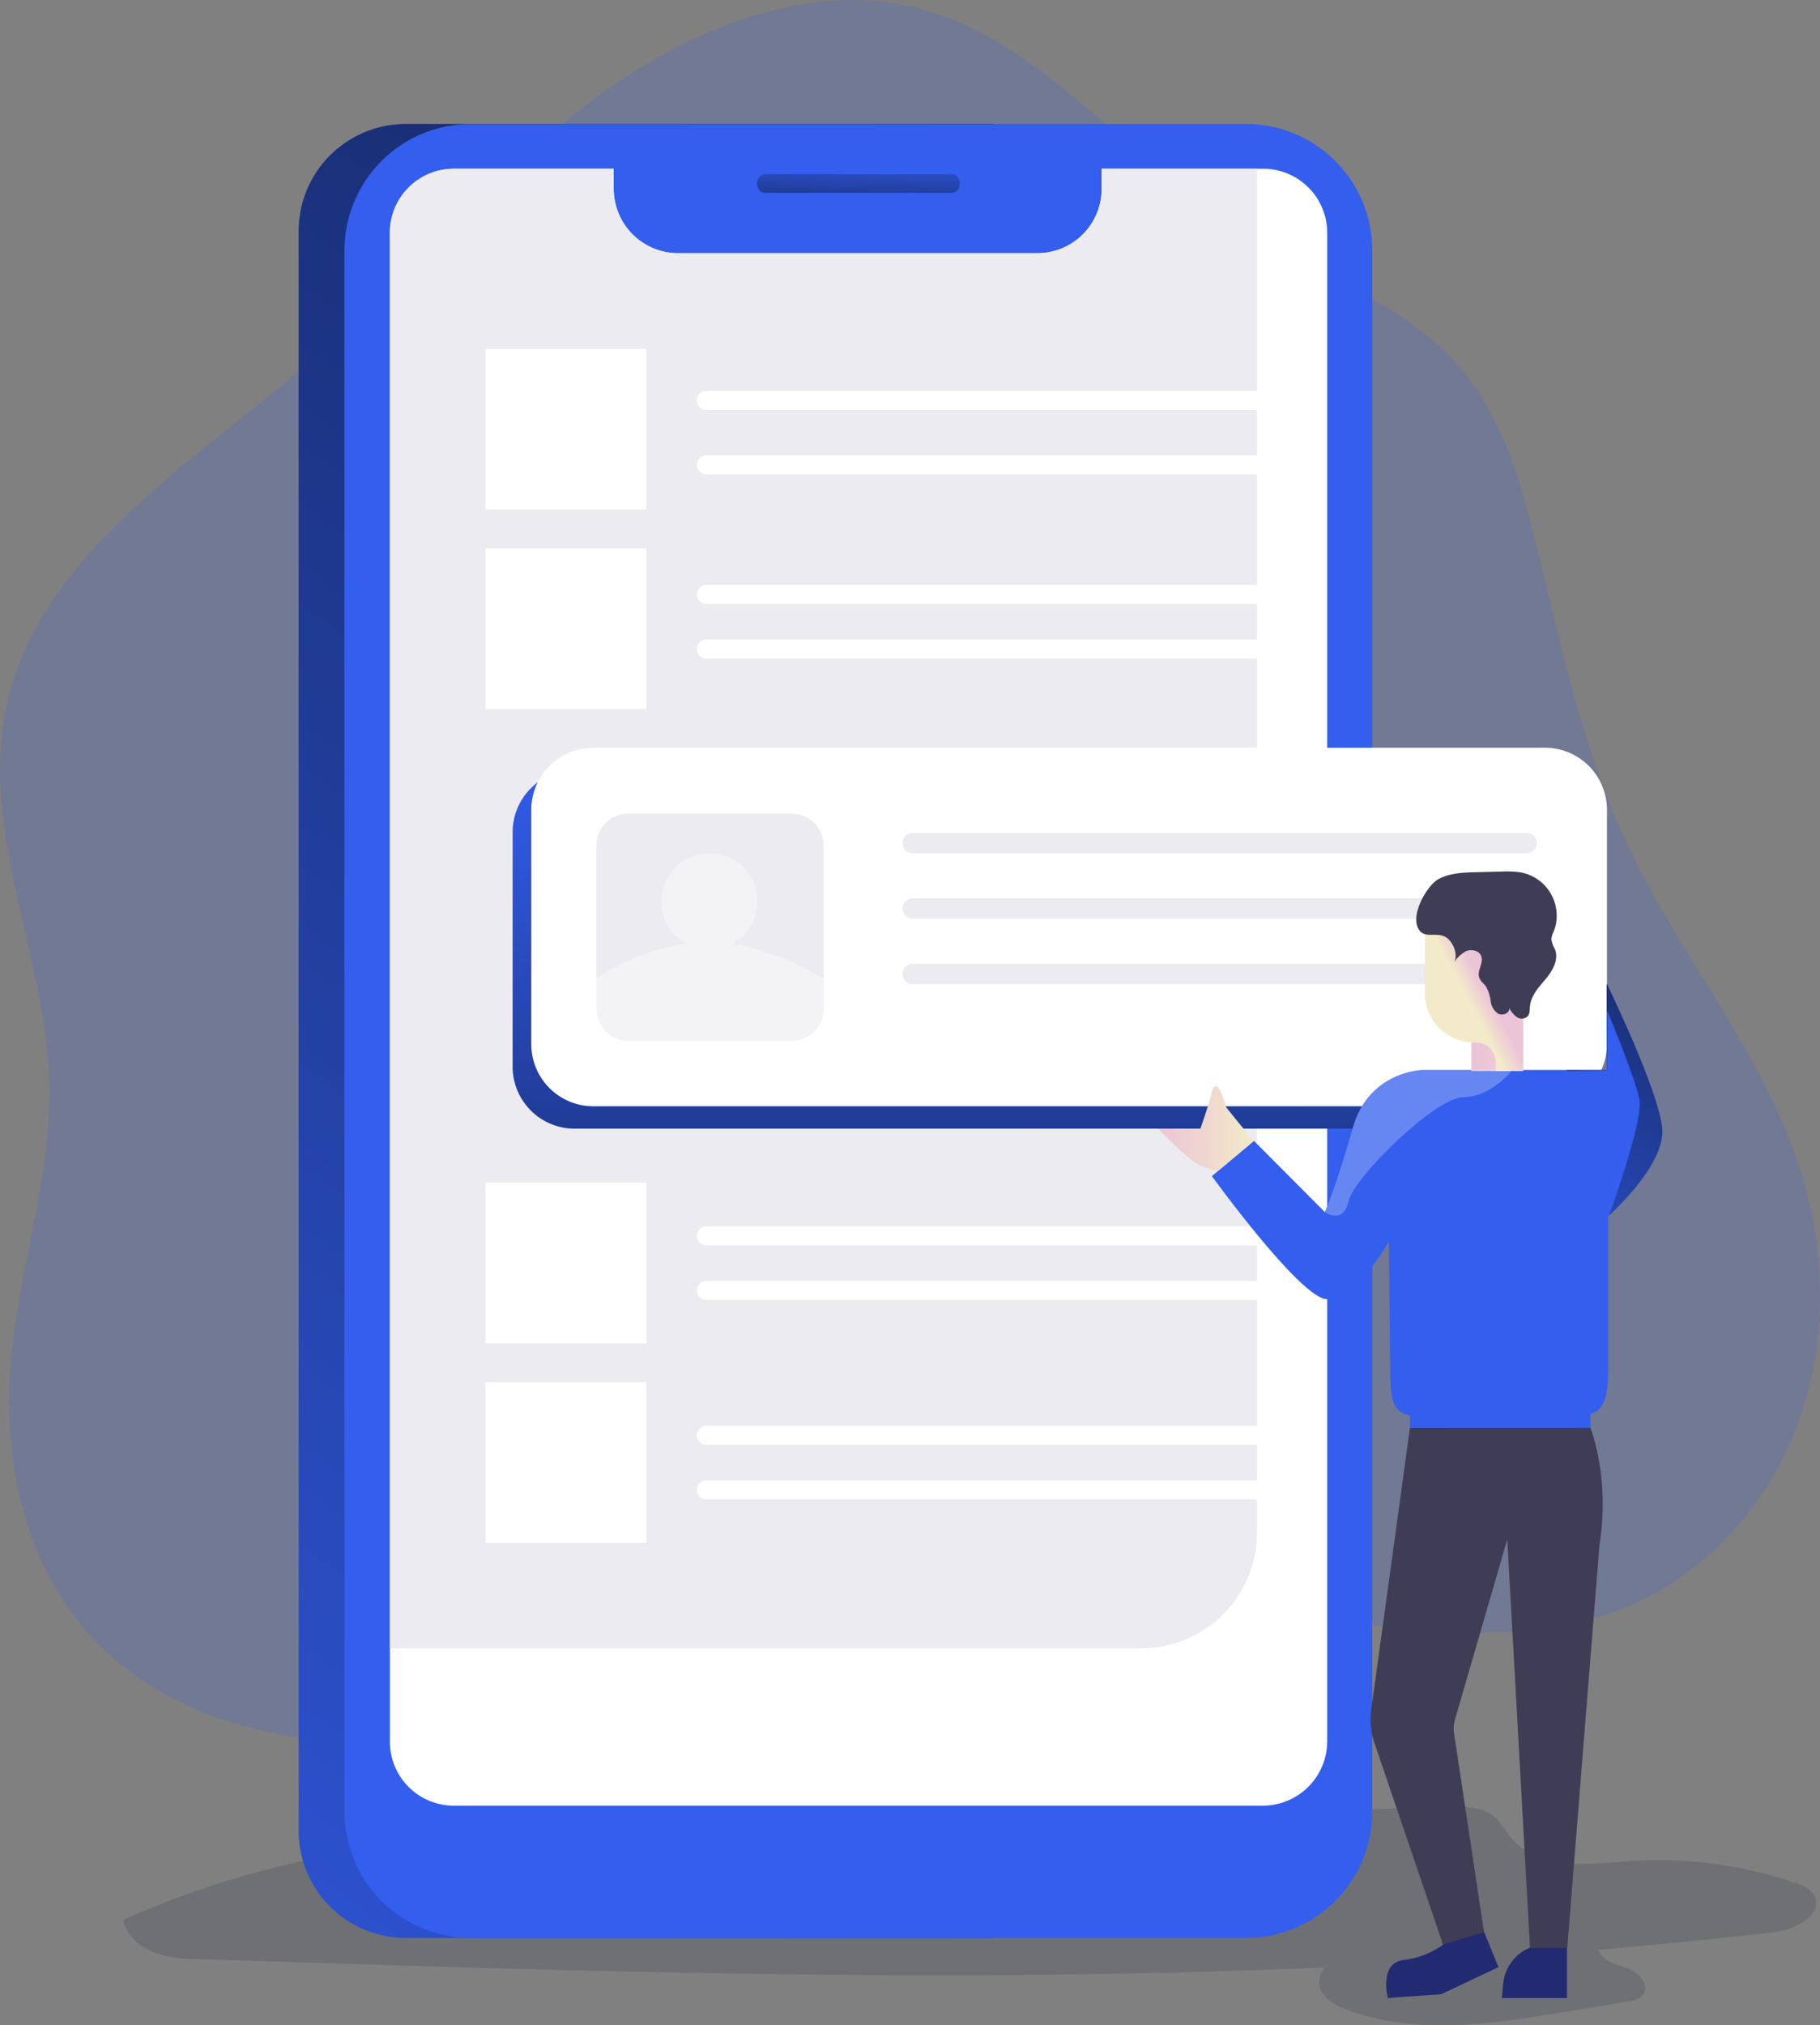
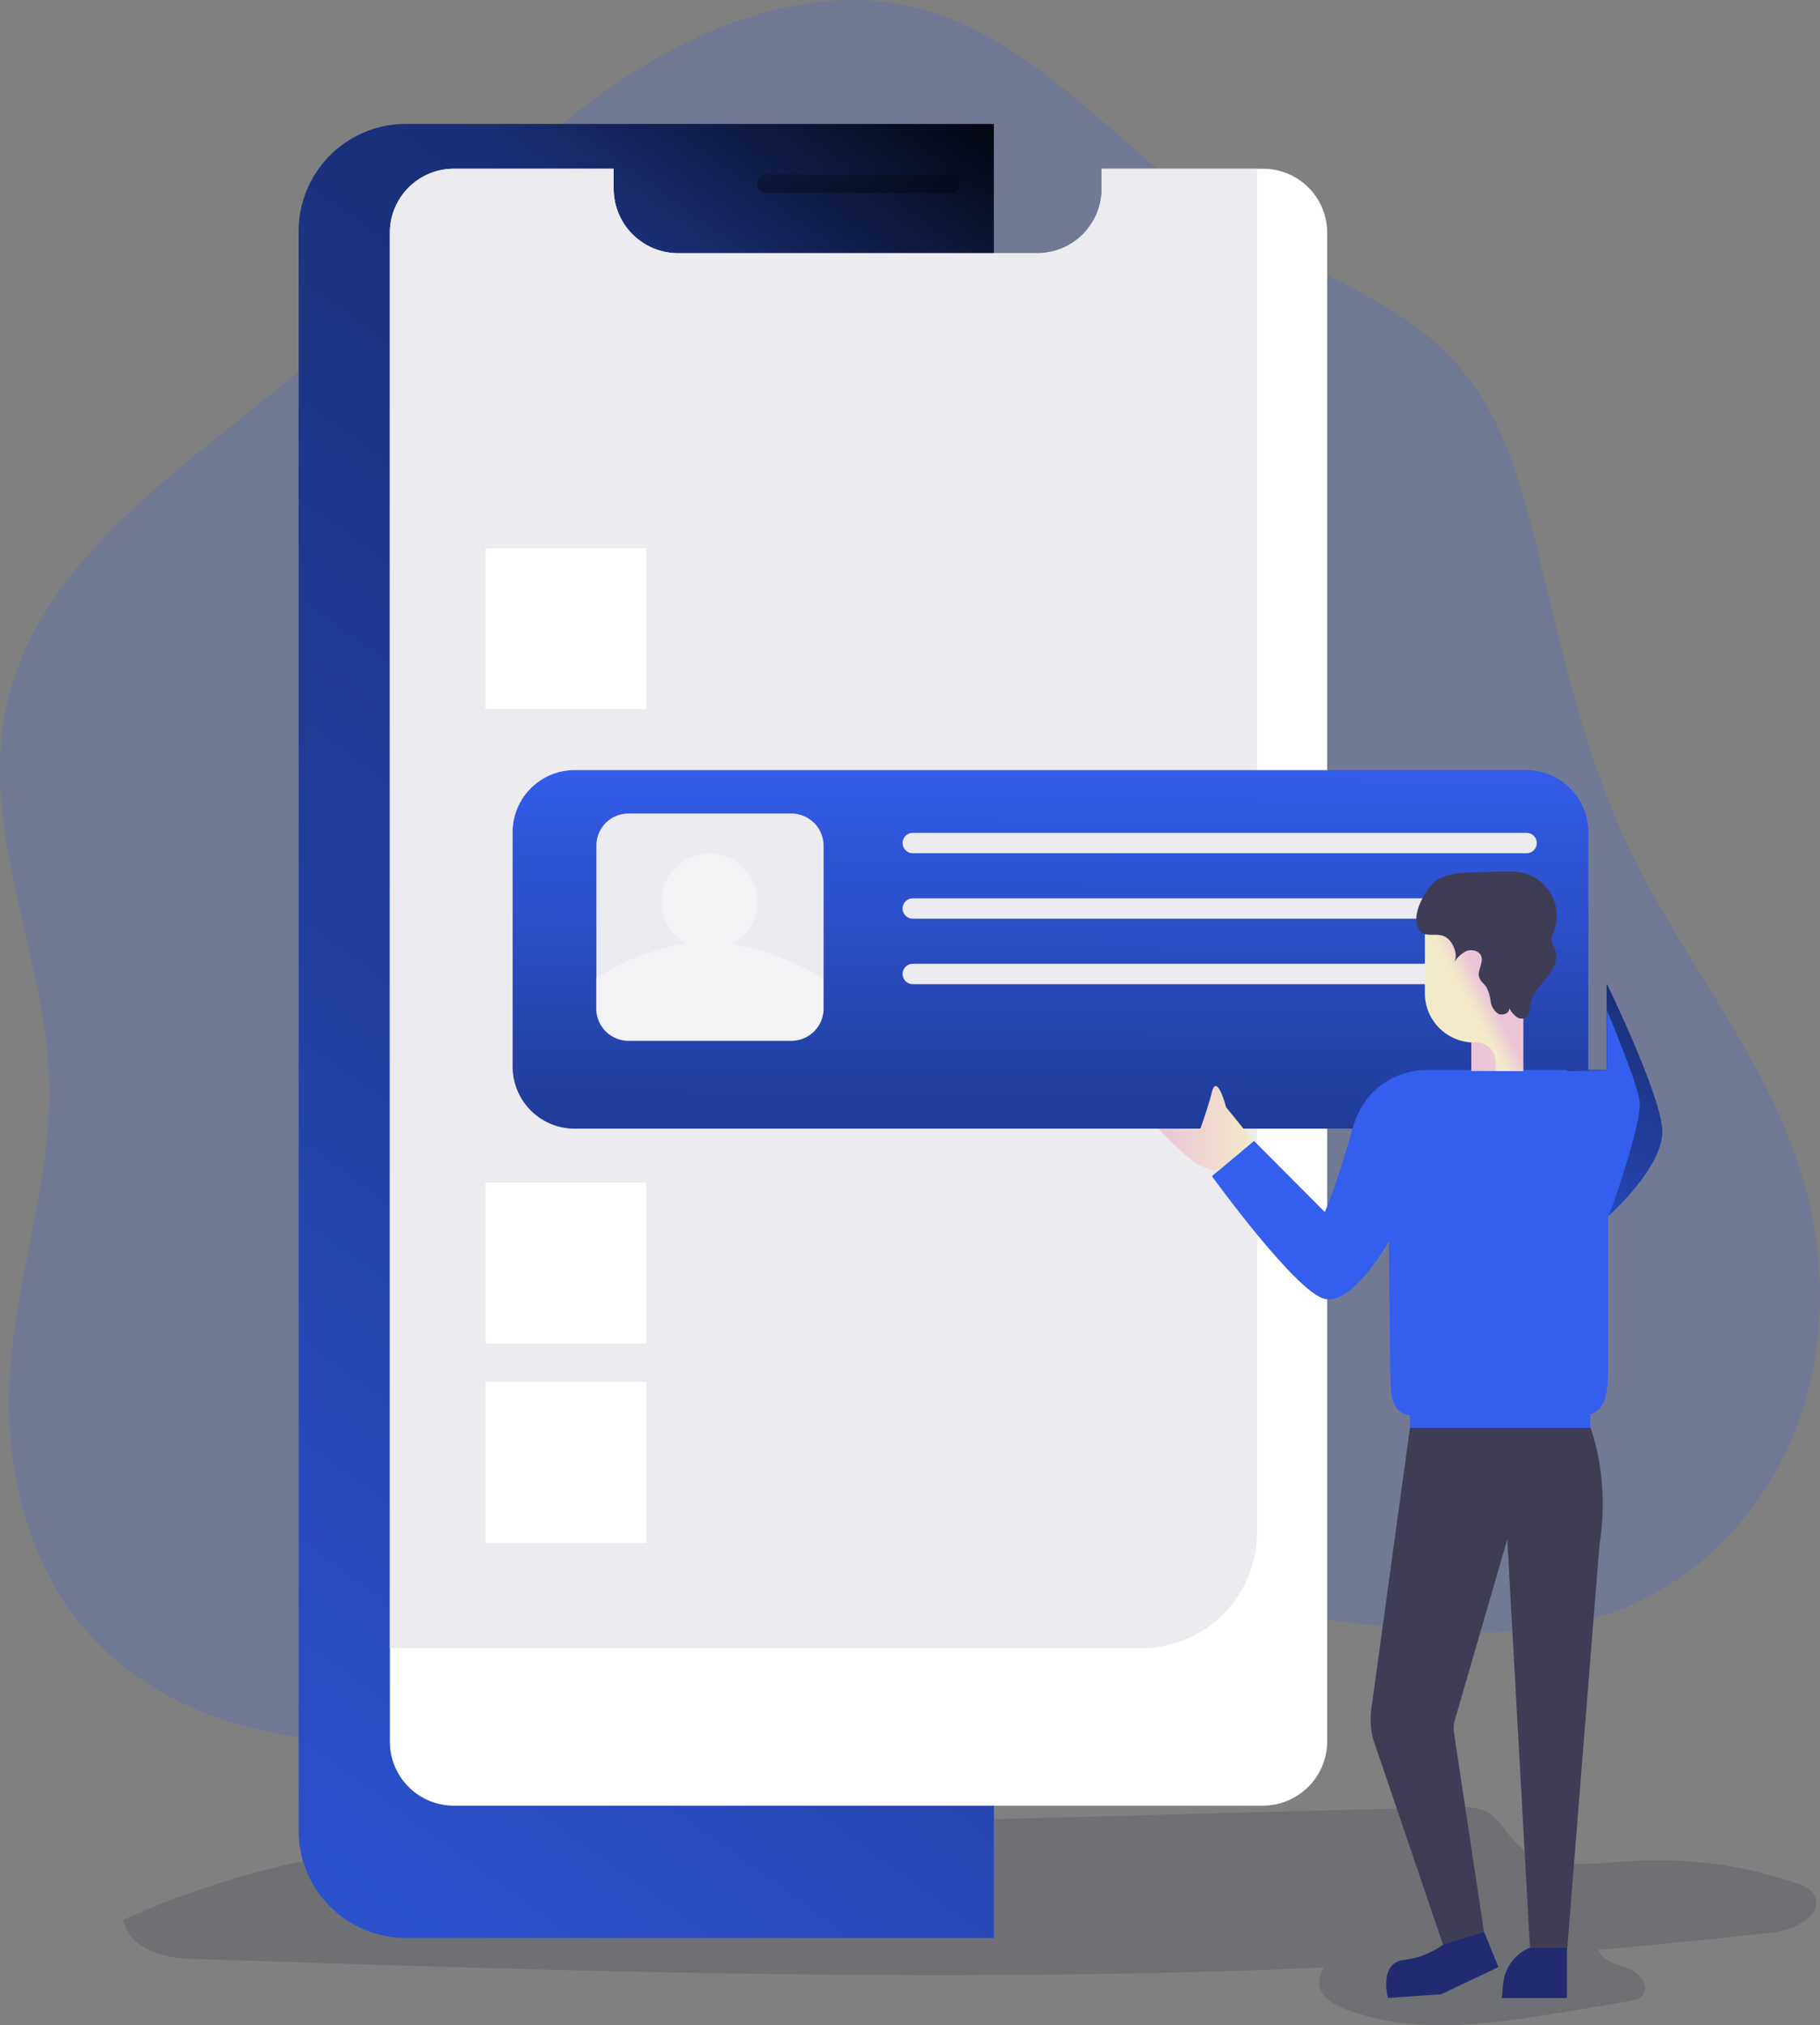
<svg xmlns="http://www.w3.org/2000/svg" xmlns:xlink="http://www.w3.org/1999/xlink" height="597.08" width="536.69">
  <rect width="100%" height="100%" fill="#808080" stroke="none" />
  <linearGradient id="a" gradientTransform="matrix(1 0 0 -1 -.02 428)" gradientUnits="userSpaceOnUse" x1="-58.3" x2="370.35" y1="-230.8" y2="361.96">
    <stop offset="0" stop-opacity="0" />
    <stop offset=".85" stop-opacity=".51" />
    <stop offset=".99" />
  </linearGradient>
  <linearGradient id="b" gradientTransform="translate(0 -168)" x1="253.4" x2="252.84" xlink:href="#a" y1="212.3" y2="233.89" />
  <linearGradient id="c" gradientTransform="translate(0 -168)" x1="310.07" x2="309.23" xlink:href="#a" y1="390.38" y2="571.99" />
  <linearGradient id="d" gradientTransform="matrix(1 0 0 -1 -148.76 428)" x1="576.62" x2="653.8" xlink:href="#a" y1="30.69" y2="148.98" />
  <linearGradient id="e" x1="440.65" x2="445.72" xlink:href="#a" y1="411.01" y2="434.48" />
  <linearGradient id="f" gradientTransform="matrix(1 0 0 -1 -.05 428.05)" gradientUnits="userSpaceOnUse" x1="436.82" x2="462.01" y1="131.71" y2="132.17">
    <stop offset="0" stop-color="#ecc4d7" />
    <stop offset=".42" stop-color="#efd4d1" />
    <stop offset="1" stop-color="#f2eac9" />
  </linearGradient>
  <linearGradient id="g" gradientTransform="matrix(1 0 0 -1 -148.76 428)" x1="587.02" x2="581.83" xlink:href="#f" y1="135.78" y2="133.03" />
  <linearGradient id="h" gradientTransform="matrix(1 0 0 -1 -148.76 428)" x1="490.36" x2="518.5" xlink:href="#f" y1="95.38" y2="95.38" />
  <path d="m523.17 569.65c-17.3 2-34.6 3.7-51.9 5.2a7.46 7.46 0 0 0 .7 1.2c1.8 2.7 5.5 3.2 8.6 4.5s5.9 5 3.9 7.6c-1 1.3-2.8 1.7-4.4 1.9l-17.9 3c-21.8 3.6-44.8 7.2-65.4-.7-8.5-3.3-9.1-8.2-6.2-12.3-110.7 4.8-221.9 1.1-332.8-2.5-9 0-19.1-2.4-21.5-11.5 57.1-25.7 112.5-25.8 174.4-27.5l217.5-5.8c3.7-.1 7.7-.1 10.9 1.8s5 5.7 7.7 8.5c8 8.3 21.4 6.6 32.9 5.7a126.35 126.35 0 0 1 49.6 6.3c2.2.7 4.6 1.7 5.7 3.7 3 5.6-5.5 10.2-11.8 10.9z" fill="#1d2741" opacity=".18" />
  <path d="m232.37 2.05c-29.2 6.1-54.9 23.5-77.1 43.4s-42 42.5-64.7 61.9c-35.1 30.1-80.1 57.1-89 102.5-7.1 36.4 12.1 72.8 13 109.9.5 28.1-9.4 55.3-11.5 83.3-2.1 27.6 4.2 56.8 22.3 77.7 25.8 29.8 70 36.8 109.1 31.2s75.9-21.6 114.4-30.1c46.4-10.2 94.7-9.4 142-4.3 28.9 3.1 59.2 7.6 86.4-2.8 24.2-9.2 43.3-29.8 52.5-54s8.9-51.5 1-76.1c-10.9-34.1-35-62.3-50.4-94.6-13.1-27.5-19.6-57.5-26.8-87.1-4.8-19.6-10.2-39.9-23.5-55.1-15.1-17.5-38-25.6-58.3-36.7-49.1-26.8-75.3-82.5-139.4-69.1z" fill="#335eee" opacity=".18" />
  <path d="m119.67 36.55h173.4v534.8h-173.4a31.6 31.6 0 0 1 -31.6-31.6v-471.6a31.6 31.6 0 0 1 31.6-31.6z" fill="#335eee" />
  <path d="m119.7 36.5h173.4v534.8h-173.4a31.6 31.6 0 0 1 -31.6-31.6v-471.6a31.6 31.6 0 0 1 31.6-31.6z" fill="url(#a)" transform="translate(-.03 .05)" />
-   <path d="m138.87 36.55h228.5a37.3 37.3 0 0 1 37.3 37.3v460.2a37.3 37.3 0 0 1 -37.3 37.3h-228.5a37.3 37.3 0 0 1 -37.3-37.3v-460.2a37.3 37.3 0 0 1 37.3-37.3z" fill="#335eee" />
  <path d="m391.37 68.65v444.8a19 19 0 0 1 -18.9 18.9h-238.7a18.86 18.86 0 0 1 -18.8-18.9v-444.8a18.86 18.86 0 0 1 18.8-18.9h47.2v5.9a19 19 0 0 0 19 19h105.9a19 19 0 0 0 19-19v-5.9h47.6a18.88 18.88 0 0 1 18.9 18.9z" fill="#fff" />
  <path d="m225.8 51.3h54.7a2.48 2.48 0 0 1 2.5 2.5v.5a2.48 2.48 0 0 1 -2.5 2.5h-54.7a2.48 2.48 0 0 1 -2.5-2.5v-.5a2.54 2.54 0 0 1 2.5-2.5z" fill="url(#b)" transform="translate(-.03 .05)" />
  <path d="m370.67 49.75v402.1a34.14 34.14 0 0 1 -34.1 34.1h-221.6v-417.3a18.86 18.86 0 0 1 18.8-18.9h47.2v5.9a19 19 0 0 0 19 19h105.9a19 19 0 0 0 19-19v-5.9z" fill="#ebebf0" />
  <path d="m169.47 227.05h280.6a18.3 18.3 0 0 1 18.3 18.3v69.1a18.3 18.3 0 0 1 -18.3 18.3h-280.6a18.3 18.3 0 0 1 -18.3-18.3v-69.1a18.3 18.3 0 0 1 18.3-18.3z" fill="#335eee" />
  <path d="m169.5 227h280.6a18.3 18.3 0 0 1 18.3 18.3v69.1a18.3 18.3 0 0 1 -18.3 18.3h-280.6a18.3 18.3 0 0 1 -18.3-18.3v-69.1a18.3 18.3 0 0 1 18.3-18.3z" fill="url(#c)" transform="translate(-.03 .05)" />
-   <path d="m174.97 220.45h280.6a18.3 18.3 0 0 1 18.3 18.3v69.1a18.3 18.3 0 0 1 -18.3 18.3h-280.6a18.3 18.3 0 0 1 -18.3-18.3v-69.1a18.3 18.3 0 0 1 18.3-18.3zm-31.8-117.6h47.4v47.4h-47.4z" fill="#fff" />
  <path d="m185.37 239.85h48a9.5 9.5 0 0 1 9.5 9.5v48a9.5 9.5 0 0 1 -9.5 9.5h-48a9.5 9.5 0 0 1 -9.5-9.5v-48a9.43 9.43 0 0 1 9.5-9.5z" fill="#ebebf0" />
  <path d="m143.17 161.65h47.4v47.4h-47.4zm0 187h47.4v47.4h-47.4zm0 58.8h47.4v47.4h-47.4z" fill="#fff" />
  <path d="m242.77 288.45v8.9a9.5 9.5 0 0 1 -9.5 9.5h-48a9.5 9.5 0 0 1 -9.5-9.5v-8.9a66.72 66.72 0 0 1 26.5-10.3 14.2 14.2 0 1 1 13.7.1c14.2 2.3 26.8 10.2 26.8 10.2z" fill="#fff" opacity=".38" />
  <path d="m450.17 251.55h-181a3 3 0 0 1 -3-3 3 3 0 0 1 3-3h181a3 3 0 0 1 3 3 3 3 0 0 1 -3 3z" fill="#ebebf0" />
-   <path d="m208.27 115.25h169.6a2.8 2.8 0 0 1 2.8 2.8 2.8 2.8 0 0 1 -2.8 2.8h-169.6a2.8 2.8 0 0 1 -2.8-2.8 2.8 2.8 0 0 1 2.8-2.8zm169.6 24.6h-169.6a2.8 2.8 0 0 1 -2.8-2.8 2.8 2.8 0 0 1 2.8-2.8h169.6a2.8 2.8 0 0 1 2.8 2.8 2.86 2.86 0 0 1 -2.8 2.8zm0 38.2h-169.6a2.8 2.8 0 0 1 -2.8-2.8 2.8 2.8 0 0 1 2.8-2.8h169.6a2.8 2.8 0 0 1 2.8 2.8 2.86 2.86 0 0 1 -2.8 2.8zm0 16.1h-169.6a2.8 2.8 0 0 1 -2.8-2.8 2.8 2.8 0 0 1 2.8-2.8h169.6a2.8 2.8 0 0 1 2.8 2.8 2.86 2.86 0 0 1 -2.8 2.8zm0 173h-169.6a2.8 2.8 0 0 1 -2.8-2.8 2.8 2.8 0 0 1 2.8-2.8h169.6a2.8 2.8 0 0 1 2.8 2.8 2.86 2.86 0 0 1 -2.8 2.8zm0 16.1h-169.6a2.8 2.8 0 0 1 -2.8-2.8 2.8 2.8 0 0 1 2.8-2.8h169.6a2.8 2.8 0 0 1 2.8 2.8 2.86 2.86 0 0 1 -2.8 2.8zm0 42.7h-169.6a2.8 2.8 0 0 1 -2.8-2.8 2.8 2.8 0 0 1 2.8-2.8h169.6a2.8 2.8 0 0 1 2.8 2.8 2.86 2.86 0 0 1 -2.8 2.8zm0 16.1h-169.6a2.8 2.8 0 0 1 -2.8-2.8 2.8 2.8 0 0 1 2.8-2.8h169.6a2.8 2.8 0 0 1 2.8 2.8 2.86 2.86 0 0 1 -2.8 2.8z" fill="#fff" />
  <path d="m450.17 270.85h-181a3 3 0 0 1 -3-3 3 3 0 0 1 3-3h181a3 3 0 0 1 3 3 3 3 0 0 1 -3 3zm0 19.3h-181a3 3 0 0 1 -3-3 3 3 0 0 1 3-3h181a3 3 0 0 1 3 3 3 3 0 0 1 -3 3z" fill="#ebebf0" />
  <path d="m415.77 420.95-11.4 83a21.75 21.75 0 0 0 1.1 10.4l20.4 60 11.9-3.7-9-59.7a9.26 9.26 0 0 1 .2-3.7l15.5-53.4 6.7 120.4h11l9.5-118.9c3.2-19.8-2.7-34.5-2.7-34.5z" fill="#3f3d56" />
  <path d="m474.17 347.75v57c0 7-1.1 12.6-8.1 12.6h-48.8c-7 0-7.2-5.6-7.3-12.6l-.4-38.8s-10.5 18.8-18.9 17-33.3-36.2-33.3-36.2l12.4-10.4 20.9 21s3.4-7.6 8.2-24.7 20.8-17.2 20.8-17.2h42.4c15.3 0 12.1 32.3 12.1 32.3zm-.3-57.6s15.5 31.8 16.3 42.7-15.8 25.6-15.8 25.6l-12.4-43h11.8v-25.3z" fill="#335eee" />
  <path d="m473.9 290.1s15.5 31.8 16.3 42.7-15.8 25.6-15.8 25.6l-12.4-43h11.8v-25.3z" fill="url(#d)" transform="translate(-.03 .05)" />
  <path d="m474.47 358.45s10.1-27.8 9-34.1-9.6-26.5-9.6-26.5v17.7l-14.9.3zm-58.7 58.6h53.2v3.9h-53.2z" fill="#335eee" />
  <path d="m415.77 417.05h53.2v3.9h-53.2z" fill="url(#e)" />
  <path d="m433.87 276.75h15.3v39h-15.3z" fill="url(#f)" />
  <path d="m449.2 272.4v43.3h-8.1v-2.6a5.8 5.8 0 0 0 -5.8-5.8h-.5a14.53 14.53 0 0 1 -14.6-14.5v-20.3h29z" fill="url(#g)" transform="translate(-.03 .05)" />
  <path d="m424.07 259.25c3.2-1.8 7.1-2 10.9-2.1l7.9-.2a31.33 31.33 0 0 1 5.3.2 13 13 0 0 1 10.7 15 13.82 13.82 0 0 1 -.8 2.7 6.64 6.64 0 0 0 -.6 2 8.86 8.86 0 0 0 1.1 3.1c1.1 3-.7 6.2-2.7 8.6s-4.4 4.9-4.7 8.1c-.1 1 0 2.2-.7 3a2.56 2.56 0 0 1 -3.2.2 7.84 7.84 0 0 1 -2.2-2.6c.1 1.5-2 2.3-3.3 1.6a5.17 5.17 0 0 1 -2.2-3.7 12.1 12.1 0 0 0 -1.3-4.2c-.7-1-1.8-1.7-2.1-2.9-.6-2 1.4-4.2.6-6.2-.6-1.6-2.9-2.1-4.5-1.4a9.83 9.83 0 0 0 -3.7 3.6c1.5-2 .3-5.4-1.3-7-2.5-2.7-6.2-.4-8.3-2.3-3.9-3.8 1.6-13.5 5.1-15.5z" fill="#3f3d56" />
-   <path d="m445.77 315.65s-6 7.8-14.2 7.8-32.3 23.6-33.9 30.7-7 3.2-7 3.2 3.4-7.6 8.2-24.7 20.8-17.2 20.8-17.2h21.6z" fill="#fff" opacity=".25" />
  <path d="m437.67 569.65 4.2 10.3-16.9 8-15.7 1.1s-2.7-10.3 4.6-11.2a24.82 24.82 0 0 0 11.8-4.6zm13.4 4.6a12.83 12.83 0 0 0 -7.8 10.5l-.4 4.3h19.2v-14.8z" fill="#222a72" />
  <path d="m369.7 336.4-8.1-10s-2.8-10.7-4.3-4.1c-.9 3.7-3.3 10.4-3.3 10.4h-12.4s8.7 9.2 12.4 10.9a20 20 0 0 0 5.3 1.5z" fill="url(#h)" transform="translate(-.03 .05)" />
</svg>